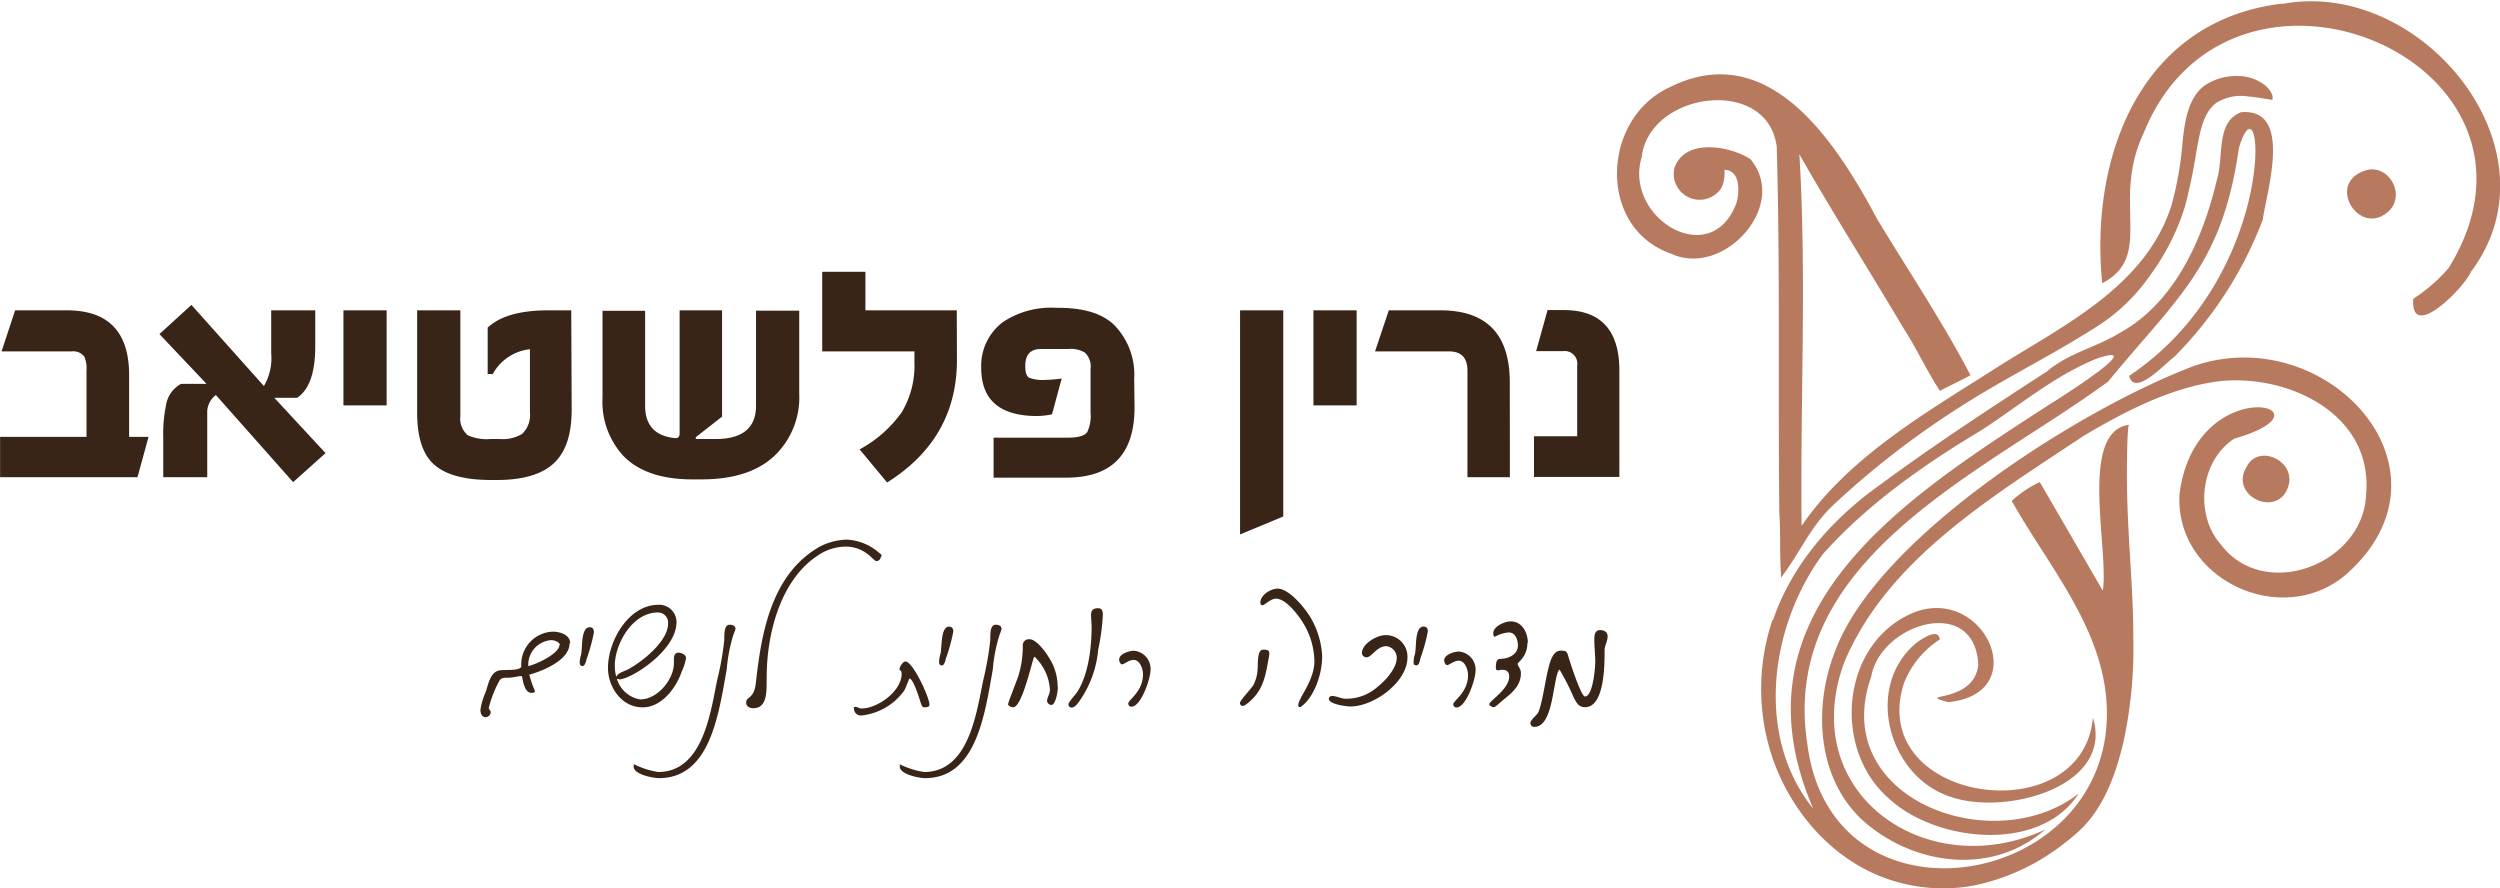
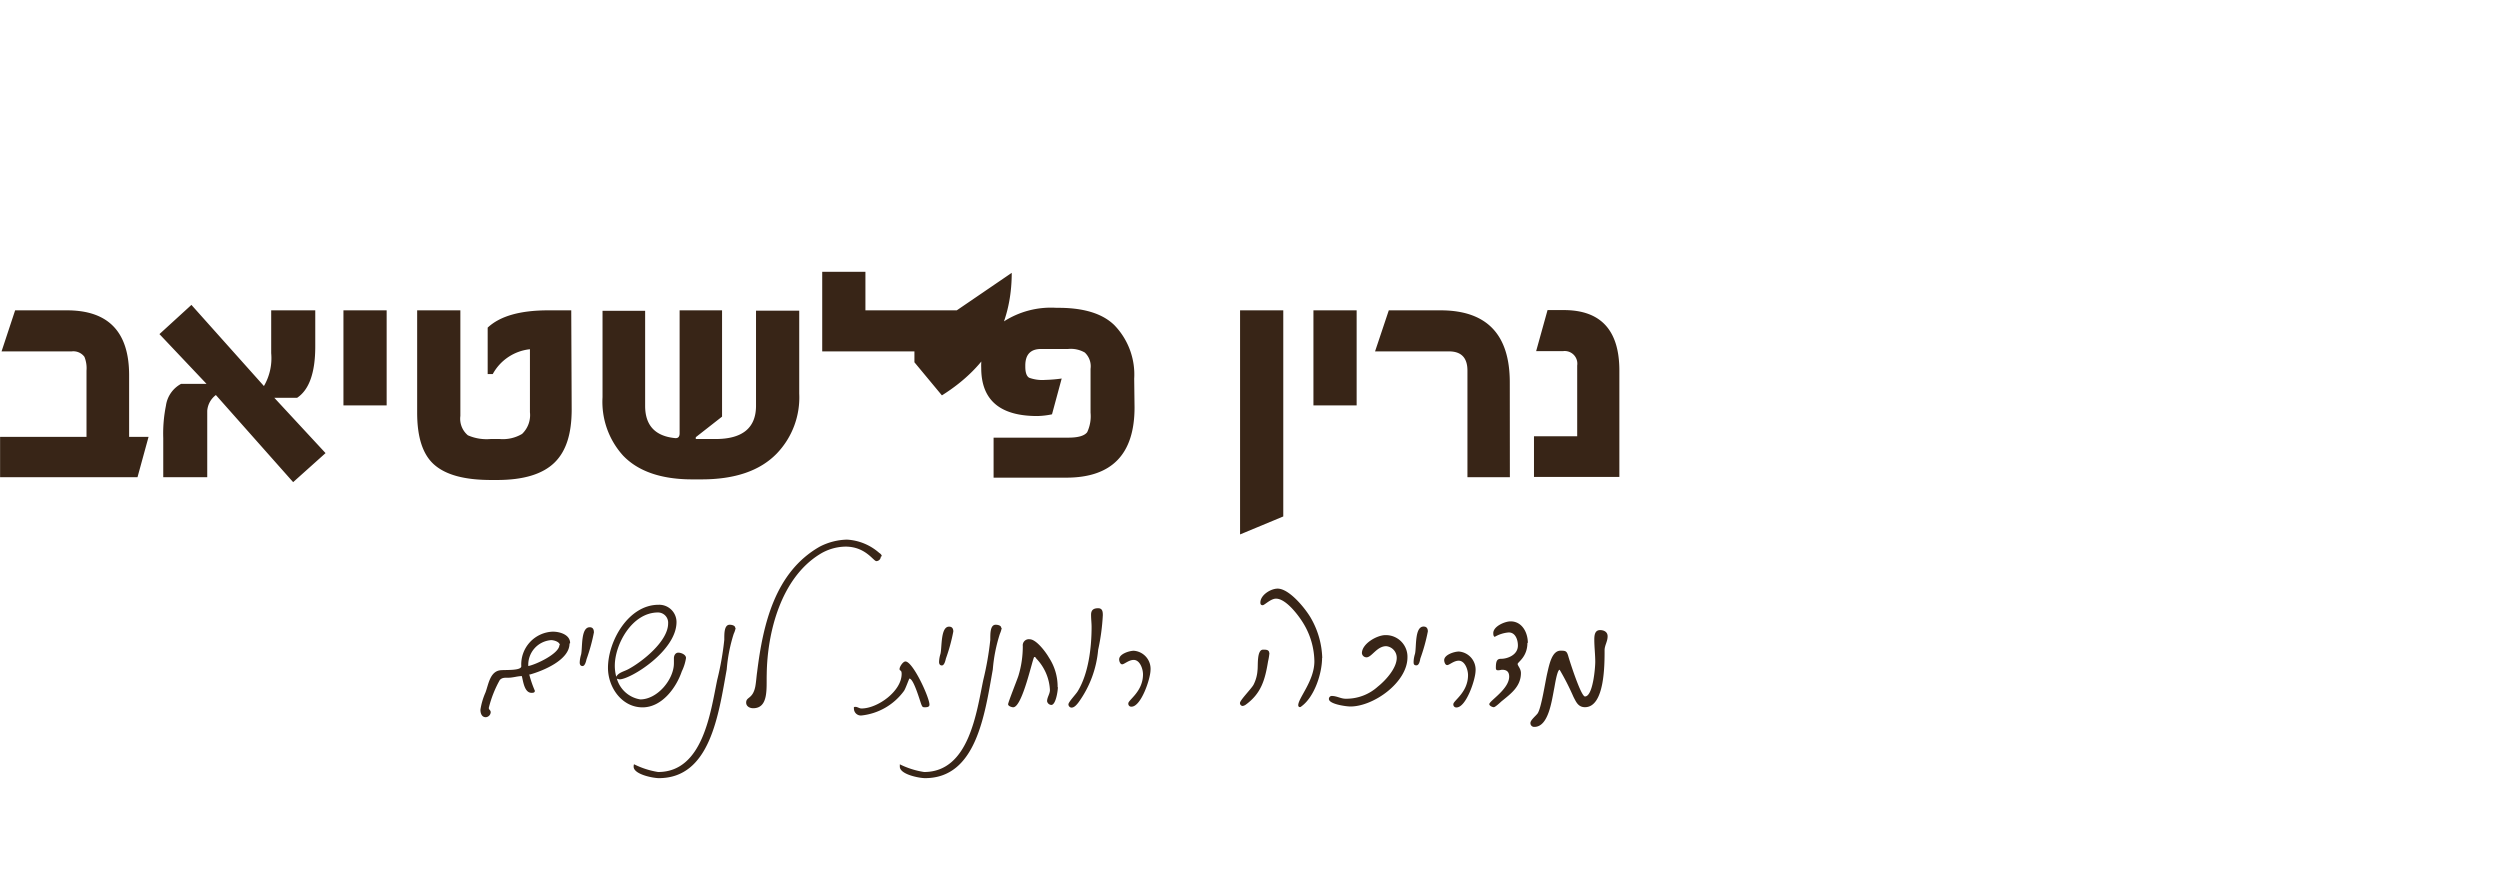
<svg xmlns="http://www.w3.org/2000/svg" id="Layer_1" data-name="Layer 1" viewBox="0 0 289.28 102.76">
  <defs>
    <style>.cls-1{fill:#b87a5f;}.cls-2{fill:#382517;}</style>
  </defs>
-   <path class="cls-1" d="M256.82,158c-.61,9.89,11.85,15.7,19.27,9.33,13.73-12.13-2.26-29.36-17.56-24.14-13,4.88-36.72,19.79-41.59,33.08-2.49,6.37-2.09,14.5,3.09,19.4,5.79,5.29,15,6.65,21.24,1.18-13.63,6.35-28.8-4.11-23.27-19.3,5-12,17.3-19.29,27.71-26.25,4.87-2.88,10.32-5.73,16-6.36,8-.71,17.57,4,16.69,13.19-.33,8-11.75,12.39-16.79,5.75-3.09-3.49-2.4-9.7,1.54-12.26,12.65-3.63-4.45-8.13-6.33,6.38m24.35-32.85c1.8-2-.3-5.42-2.88-4.55-4.68,1.5-.5,8,2.88,4.55M224.9,180a10.57,10.57,0,0,1,4.17-5.14c-.1-1.46-2.23,0-2.85.51-5.9,5.1-3.05,15.43,4.17,17.71,6.32,2.17,18.83-1.17,16.41-9.19-1.23,13.4-26.18,9.91-21.9-3.89m20.24,12.69c-9.9,7.69-29,.58-24-13.52,1.08-6.19,12-9.52,12.39-1.4-.47,4.64-7.55,3.21-3.49,4.34,10.1-1,4-14-4.38-10.2-8.06,3.71-9,15.71-2.46,21.36,5.47,5.06,17.52,6.33,21.94-.58M269.44,157c.78-2.79-3.42-4.82-4.83-2.18-2.19,3.46,3.75,6.16,4.83,2.18m-53.86,7.94c5.17-5.76,11.61-10.29,18.22-14.24,4.45-2.87,8.55-6.39,13.51-8.37,6.05-2-4.19,4.5-5.49,5.3-16.76,10.85-37.3,23.85-27.39,46.8-6.78-8.39-5-21.2,1.15-29.49m-5.85,7.62a24.89,24.89,0,0,0,.09,16.28c2.12,5.93,6.64,11.21,12.59,13.5a19.63,19.63,0,0,0,10.54,1,25.11,25.11,0,0,0,10.66-5,19.36,19.36,0,0,0,1.63-1.37c2.86-2.66,4.23-6.62,5.11-10.34a51.54,51.54,0,0,0,1.12-12.08c0-4.16-.35-8.31-.56-12.46-.1-2.05-.18-4.11-.18-6.17,0-.52,0-5.87.26-5.91-5.88.78-2.31,14.44-3.05,19.2l-7.29-12.57a12.86,12.86,0,0,0-3.25,2.18c4.26,7.58,10.67,14.79,11,23.87.78,21-31.74,26.69-34.64,4.33-3.36-21.49,20.49-31.5,34.79-42,8.08-9.83,13.21-13.47,15.13-27,2.86-9.68,5,14.5-12.69,26.33.62,2.52,4.18-1.47,5.21-2.19a45.21,45.21,0,0,0,10.25-15.88c.49-3.44,3.49-12.91-2.48-12.44-3,1.08-2,5.25-2.84,7.86-1.6,6.8-4.86,14.19-11.23,17.68-2.71,1.67-5.89,2.31-8.4,4.44-6.5,4.22-13,8.46-19.23,13.06-5.56,3.93-10.29,9.24-12.5,15.76m3.32-10.92c-.18-14.29.6-28.72-.26-43,3.88,6.8,8.08,13.43,12.08,20.17,1.5,2.33,2.66,4.87,4.18,7.2,1.16-.63,2.38-1.17,3.54-1.81-3.23-6.18-7.16-12.05-10.76-18-4.73-8.84-12.53-21.2-24.18-15.26-7.75,3.66-8.25,16.23.29,19.19,6,2.83,13.72-5.52,9.18-10.94-2.46-1.59-7.75-2.44-8.82,1.15a3,3,0,0,0,5.47,2.18,3.86,3.86,0,0,0,.34-2.08c1.81,0,1.78,2.41,1.42,3.77-2.92,8-13.06,1.78-11-5.2.87-7.68,14.64-9.47,15.64-1.22.4,14.1.14,28.25.3,42.36.17,2.69,0,3.47.2,7.46,2.29-3,3.31-5.8,6.05-8.4a100.34,100.34,0,0,1,14.69-11.36c5.38-3.46,11.25-6.27,16.54-9.77a21.64,21.64,0,0,0,5.43-5.45,26.64,26.64,0,0,0,4.06-8.07,66.88,66.88,0,0,0,1.34-6.56c.35-1.78.69-4.13,2.24-5.31a5.37,5.37,0,0,1,3.68-.75c.95.08,1.87.26,2.81.39.22-.64-.46-1.38-.93-1.75a5.05,5.05,0,0,0-3-1,6.61,6.61,0,0,0-3.76,1c-2,1.33-2.42,4.18-2.67,6.39a39.33,39.33,0,0,1-1.3,7.56c-3,9.43-12.52,13.9-20.3,18.83-8.09,5.17-17,10.24-22.52,18.29m55.68-60.46c-16.41,1.93-22.34,17.64-20.88,32.36,6.09-3.12,1-9.37,4.79-17.35,10.11-25.1,50-8.25,35.3,15.59a19.32,19.32,0,0,1-4.09,3.56c-.39,5.09,5.91-1.29,6.67-3.12,10.59-14.09-5.68-34-21.79-31" transform="translate(-4.62 -100.86)" />
-   <path class="cls-2" d="M192,143.74q0-7-6.43-7h-1.88l-1.32,4.75h3.12a1.46,1.46,0,0,1,1.63,1.67v8.18h-5v4.71H192Zm-12.68,1.36q0-8.32-8-8.33h-6l-1.59,4.75h8.55c1.43,0,2.14.74,2.14,2.22v12.34h4.91Zm-17.72-8.33h-5v11h5Zm-8.49,0h-5V162.7l5-2.08Zm-17.25,7.92a8.21,8.21,0,0,0-2.3-6.21q-2.1-2.05-6.68-2a10.08,10.08,0,0,0-6.17,1.62,6.31,6.31,0,0,0-2.55,5.34q0,5.56,6.48,5.56a8.91,8.91,0,0,0,1.71-.2l1.12-4.14a16.81,16.81,0,0,1-1.91.16,4.41,4.41,0,0,1-1.85-.25q-.45-.26-.45-1.29v-.12q0-1.92,1.83-1.92h3.13a3.24,3.24,0,0,1,1.92.41,2.17,2.17,0,0,1,.67,1.89v5.07a4.34,4.34,0,0,1-.39,2.26q-.48.63-2.16.63h-8.67v4.63H128q7.9,0,7.9-8.13Zm-20.53-7.92H104.76v-4.46h-5v9.21h10.67v1.26a10.51,10.51,0,0,1-1.46,5.77,14.36,14.36,0,0,1-4.88,4.31l3.18,3.83q8.08-5.07,8.08-14.18Zm-27.16,12.3v-12.3H83.26V151c0,.42-.19.6-.57.55q-3.42-.36-3.42-3.73v-11H74.34v10a9.26,9.26,0,0,0,2.38,6.76c1.75,1.83,4.44,2.75,8,2.75h1.08q5.81,0,8.71-3a9.36,9.36,0,0,0,2.59-6.93v-9.59h-5v11c0,2.56-1.56,3.85-4.68,3.85H85.13v-.21Zm-17.45-12.3H68.05q-4.87,0-7,2v5.37h.59a5.57,5.57,0,0,1,4.3-2.87v7.29a3,3,0,0,1-.91,2.51,4.35,4.35,0,0,1-2.59.59H61.39a5.4,5.4,0,0,1-2.63-.43,2.5,2.5,0,0,1-.87-2.24V136.77h-5V148.6c0,2.87.65,4.88,2,6.05s3.5,1.75,6.55,1.75h.71c3.06,0,5.26-.68,6.62-2s2-3.34,2-6.17Zm-21.36,0h-5v11h5Zm-13,10.12H39c1.4-.93,2.1-2.92,2.1-5.94v-4.18H36v4.95a6.41,6.41,0,0,1-.84,3.81l-8.39-9.39-3.7,3.38,5.45,5.76H25.57a3.39,3.39,0,0,0-1.75,2.53,16.23,16.23,0,0,0-.31,3.73v4.54H28.6v-5.42c0-1.22,0-2,0-2.26a2.51,2.51,0,0,1,1-1.83l8.94,10.08,3.75-3.36Zm-16.8,4.52,0-7.14q0-7.5-7.19-7.5h-6l-1.57,4.75h8.12a1.59,1.59,0,0,1,1.47.63,3.51,3.51,0,0,1,.24,1.59v7.67h-10v4.67h15.9l1.28-4.67Z" transform="translate(-4.62 -100.86)" />
+   <path class="cls-2" d="M192,143.74q0-7-6.43-7h-1.88l-1.32,4.75h3.12a1.46,1.46,0,0,1,1.63,1.67v8.18h-5v4.71H192Zm-12.68,1.36q0-8.32-8-8.33h-6l-1.59,4.75h8.55c1.43,0,2.14.74,2.14,2.22v12.34h4.91Zm-17.72-8.33h-5v11h5Zm-8.49,0h-5V162.7l5-2.08Zm-17.25,7.92a8.21,8.21,0,0,0-2.3-6.21q-2.1-2.05-6.68-2a10.08,10.08,0,0,0-6.17,1.62,6.31,6.31,0,0,0-2.55,5.34q0,5.56,6.48,5.56a8.91,8.91,0,0,0,1.71-.2l1.12-4.14a16.81,16.81,0,0,1-1.91.16,4.41,4.41,0,0,1-1.85-.25q-.45-.26-.45-1.29v-.12q0-1.92,1.83-1.92h3.13a3.24,3.24,0,0,1,1.92.41,2.17,2.17,0,0,1,.67,1.89v5.07a4.34,4.34,0,0,1-.39,2.26q-.48.63-2.16.63h-8.67v4.63H128q7.9,0,7.9-8.13Zm-20.53-7.92H104.76v-4.46h-5v9.21h10.67v1.26l3.18,3.83q8.08-5.07,8.08-14.18Zm-27.16,12.3v-12.3H83.26V151c0,.42-.19.6-.57.55q-3.42-.36-3.42-3.73v-11H74.34v10a9.26,9.26,0,0,0,2.38,6.76c1.75,1.83,4.44,2.75,8,2.75h1.08q5.81,0,8.71-3a9.36,9.36,0,0,0,2.59-6.93v-9.59h-5v11c0,2.56-1.56,3.85-4.68,3.85H85.13v-.21Zm-17.45-12.3H68.05q-4.87,0-7,2v5.37h.59a5.57,5.57,0,0,1,4.3-2.87v7.29a3,3,0,0,1-.91,2.51,4.35,4.35,0,0,1-2.59.59H61.39a5.4,5.4,0,0,1-2.63-.43,2.5,2.5,0,0,1-.87-2.24V136.77h-5V148.6c0,2.87.65,4.88,2,6.05s3.5,1.75,6.55,1.75h.71c3.06,0,5.26-.68,6.62-2s2-3.34,2-6.17Zm-21.36,0h-5v11h5Zm-13,10.12H39c1.4-.93,2.1-2.92,2.1-5.94v-4.18H36v4.95a6.41,6.41,0,0,1-.84,3.81l-8.39-9.39-3.7,3.38,5.45,5.76H25.57a3.39,3.39,0,0,0-1.75,2.53,16.23,16.23,0,0,0-.31,3.73v4.54H28.6v-5.42c0-1.22,0-2,0-2.26a2.51,2.51,0,0,1,1-1.83l8.94,10.08,3.75-3.36Zm-16.8,4.52,0-7.14q0-7.5-7.19-7.5h-6l-1.57,4.75h8.12a1.59,1.59,0,0,1,1.47.63,3.51,3.51,0,0,1,.24,1.59v7.67h-10v4.67h15.9l1.28-4.67Z" transform="translate(-4.62 -100.86)" />
  <path class="cls-2" d="M190.64,174.48c0-.49-.41-.71-.87-.71-.62,0-.67.62-.67,1.11,0,.84.11,1.71.11,2.57,0,.7-.27,4-1.19,4-.46,0-1.74-4-1.92-4.63s-.3-.67-.9-.67c-1,0-1.3,1.56-1.54,2.59s-.68,4-1.11,4.66c-.19.27-.84.78-.84,1.11a.43.43,0,0,0,.46.46c1.63,0,2-3,2.3-4.5.06-.29.33-2.11.62-2.11a28.67,28.67,0,0,1,1.6,3.14c.3.57.54,1.19,1.33,1.19,2.3,0,2.27-5,2.27-6.6,0-.54.35-1,.35-1.59m-9.23.75c0-1.16-.64-2.49-2-2.49-.65,0-2,.57-2,1.36,0,.1,0,.38.17.43a3.85,3.85,0,0,1,1.62-.51c.78,0,1.06.86,1.06,1.51,0,1.14-1.28,1.54-1.9,1.54-.4,0-.65.08-.65,1,0,.17,0,.33.25.33s.32-.06.48-.06c.54,0,.81.25.81.79,0,1.46-2.3,2.81-2.3,3.19,0,.19.36.35.52.35s.68-.48.86-.65c1.09-.89,2.28-1.73,2.28-3.3,0-.51-.38-.84-.38-1.05s1.13-.81,1.13-2.44m-6,3.25a2.1,2.1,0,0,0-1.93-2.25c-.51,0-1.7.36-1.7,1,0,.19.11.57.35.57s.76-.51,1.33-.51c.73,0,1.08,1.05,1.08,1.67,0,2-1.7,2.95-1.7,3.36a.34.34,0,0,0,.37.38c1.11,0,2.2-3.25,2.2-4.25m-5.52-4.55c0-.29-.11-.56-.49-.56-1.06,0-.81,2.4-1,3.16a3.55,3.55,0,0,0-.16.92c0,.19,0,.41.32.41s.41-.52.46-.79a20.87,20.87,0,0,0,.87-3.14m-2.36,3a2.5,2.5,0,0,0-2.54-2.57c-1,0-2.73,1-2.73,2.09a.53.53,0,0,0,.54.48c.59,0,1.19-1.29,2.27-1.29a1.35,1.35,0,0,1,1.22,1.35c0,1.19-1.27,2.6-2.19,3.33a5.43,5.43,0,0,1-3.74,1.4c-.54,0-1-.32-1.59-.32a.34.34,0,0,0-.33.35c0,.6,2,.87,2.49.87,2.68,0,6.6-2.79,6.6-5.69m-16-.51c0-.38-.4-.38-.7-.38-.76,0-.57,1.87-.65,2.38a4.27,4.27,0,0,1-.46,1.68c-.22.43-1.57,1.79-1.57,2.11a.33.33,0,0,0,.3.35.82.82,0,0,0,.38-.16c1.78-1.3,2.22-2.87,2.57-5a6.91,6.91,0,0,0,.16-1Zm6.14.6a9.77,9.77,0,0,0-1.24-4.5c-.6-1.11-2.54-3.54-3.92-3.54-.79,0-2,.73-2,1.62,0,.17.06.3.27.3s.92-.76,1.54-.76c1.19,0,2.71,2.06,3.25,3a8.69,8.69,0,0,1,1.19,4.25c0,2.27-1.87,4.25-1.87,5.09,0,.08.06.21.17.21a.24.24,0,0,0,.19-.08c1.51-1.08,2.4-3.81,2.4-5.62m-19.85,1.43a2.1,2.1,0,0,0-1.93-2.25c-.51,0-1.7.36-1.7,1,0,.19.11.57.35.57s.76-.51,1.33-.51c.73,0,1.08,1.05,1.08,1.67,0,2-1.7,2.95-1.7,3.36a.34.34,0,0,0,.37.38c1.11,0,2.2-3.25,2.2-4.25m-5.52-6.28c0-.38,0-.86-.54-.86s-.82.21-.82.75.06.95.06,1.41c0,2.38-.35,5.39-1.6,7.44-.19.33-1.08,1.25-1.08,1.52a.38.38,0,0,0,.35.38c.33,0,.6-.33.79-.57a12.18,12.18,0,0,0,2.3-6.12,24.55,24.55,0,0,0,.54-4M127,180.37a6.12,6.12,0,0,0-1-3.41c-.35-.62-1.46-2.13-2.24-2.13a.7.7,0,0,0-.79.78,11.69,11.69,0,0,1-.51,3.46c-.17.52-1.19,3.06-1.19,3.28s.43.35.59.35c1.08,0,2.27-5.82,2.44-5.82s.19.14.24.19a5.67,5.67,0,0,1,1.57,3.63c0,.46-.33.84-.33,1.3a.53.53,0,0,0,.49.43c.52,0,.76-1.62.76-2.06m-6.55-6.84c0-.3-.4-.38-.65-.38-.65,0-.62,1.08-.62,1.73a35.06,35.06,0,0,1-.81,4.65c-.79,3.77-1.65,10.66-6.85,10.66a9.62,9.62,0,0,1-2.81-.89s0,.25,0,.27c0,.9,2.24,1.33,2.92,1.33,5.92,0,6.9-7.31,7.84-12.58a18,18,0,0,1,.82-4.12,2.91,2.91,0,0,0,.21-.67m-5.6.4c0-.29-.11-.56-.49-.56-1,0-.81,2.4-1,3.16a3.55,3.55,0,0,0-.16.92c0,.19.06.41.33.41s.4-.52.46-.79a20.8,20.8,0,0,0,.86-3.14m-2.76,8.47c0-.84-1.92-5-2.78-5-.28,0-.68.6-.68.87s.24.05.24.57c0,2-2.78,4-4.65,4-.24,0-.46-.19-.7-.19s-.17.11-.17.22a.8.8,0,0,0,.87.78,7,7,0,0,0,4.92-2.84c.19-.27.57-1.38.63-1.43.48,0,1.19,2.49,1.38,3,.08.16.1.32.35.32s.59,0,.59-.3m-5.52-17.18c0-.16-.16-.3-.29-.38a6.16,6.16,0,0,0-3.74-1.54,7.25,7.25,0,0,0-3.14.81c-5.19,2.95-6.57,9-7.25,14.5-.08.55-.11,1.11-.21,1.68-.3,1.49-1.06,1.17-1.06,1.87,0,.43.41.65.81.65,1.82,0,1.52-2.36,1.57-3.92C93.4,174,95,167.77,99.46,165a5.8,5.8,0,0,1,3-.89c2.32,0,3.22,1.68,3.57,1.68a.53.53,0,0,0,.51-.52M89.7,173.53c0-.3-.41-.38-.65-.38-.65,0-.62,1.08-.62,1.73a33.54,33.54,0,0,1-.82,4.65c-.78,3.77-1.65,10.66-6.84,10.66A9.62,9.62,0,0,1,78,189.3c-.06,0-.06.25-.06.27,0,.9,2.25,1.33,2.92,1.33,5.93,0,6.9-7.31,7.85-12.58a18.55,18.55,0,0,1,.81-4.12,2.51,2.51,0,0,0,.22-.67M81.93,173c0,2.06-3,4.44-4.62,5.3-.46.25-1.14.38-1.38.87a4.86,4.86,0,0,1-.17-1.27c0-2.49,2-6.17,5-6.17A1.18,1.18,0,0,1,81.93,173M84,177c0-.4-.57-.62-.89-.62s-.51.3-.51.65c0,.19,0,.38,0,.57,0,1.89-1.92,4.19-3.89,4.19a3.37,3.37,0,0,1-2.71-2.4,2.46,2.46,0,0,0,.3.08c1.27,0,6.6-3.28,6.6-6.63a2,2,0,0,0-2.08-2c-3.47,0-5.85,4.19-5.85,7.3,0,2.25,1.6,4.57,4,4.57,2.22,0,3.89-2.24,4.54-4.16A5.41,5.41,0,0,0,84,177m-10.66-3c0-.29-.11-.56-.48-.56-1.06,0-.82,2.4-1,3.16a3.55,3.55,0,0,0-.16.92c0,.19.06.41.33.41s.4-.52.46-.79a20.8,20.8,0,0,0,.86-3.14m-4,1.49c0,1-2.71,2.27-3.6,2.44a2.86,2.86,0,0,1,2.65-3c.3,0,1,.19,1,.59m1.19-.24c0-1-1.22-1.33-2-1.33a3.79,3.79,0,0,0-3.65,4c0,.52-1.7.41-2.35.46-1.27.09-1.44,1.63-1.79,2.57a8,8,0,0,0-.59,2c0,.38.13.87.62.87a.61.61,0,0,0,.57-.57c0-.27-.22-.27-.22-.51a12.85,12.85,0,0,1,1.27-3.22c.27-.3.6-.27,1-.27.54,0,1.05-.19,1.59-.19H65c.16.59.29,1.94,1.13,1.94.14,0,.38,0,.38-.24a12.65,12.65,0,0,1-.65-1.89s.06,0,.11,0c1.52-.43,4.55-1.68,4.55-3.57" transform="translate(-4.62 -100.86)" />
</svg>